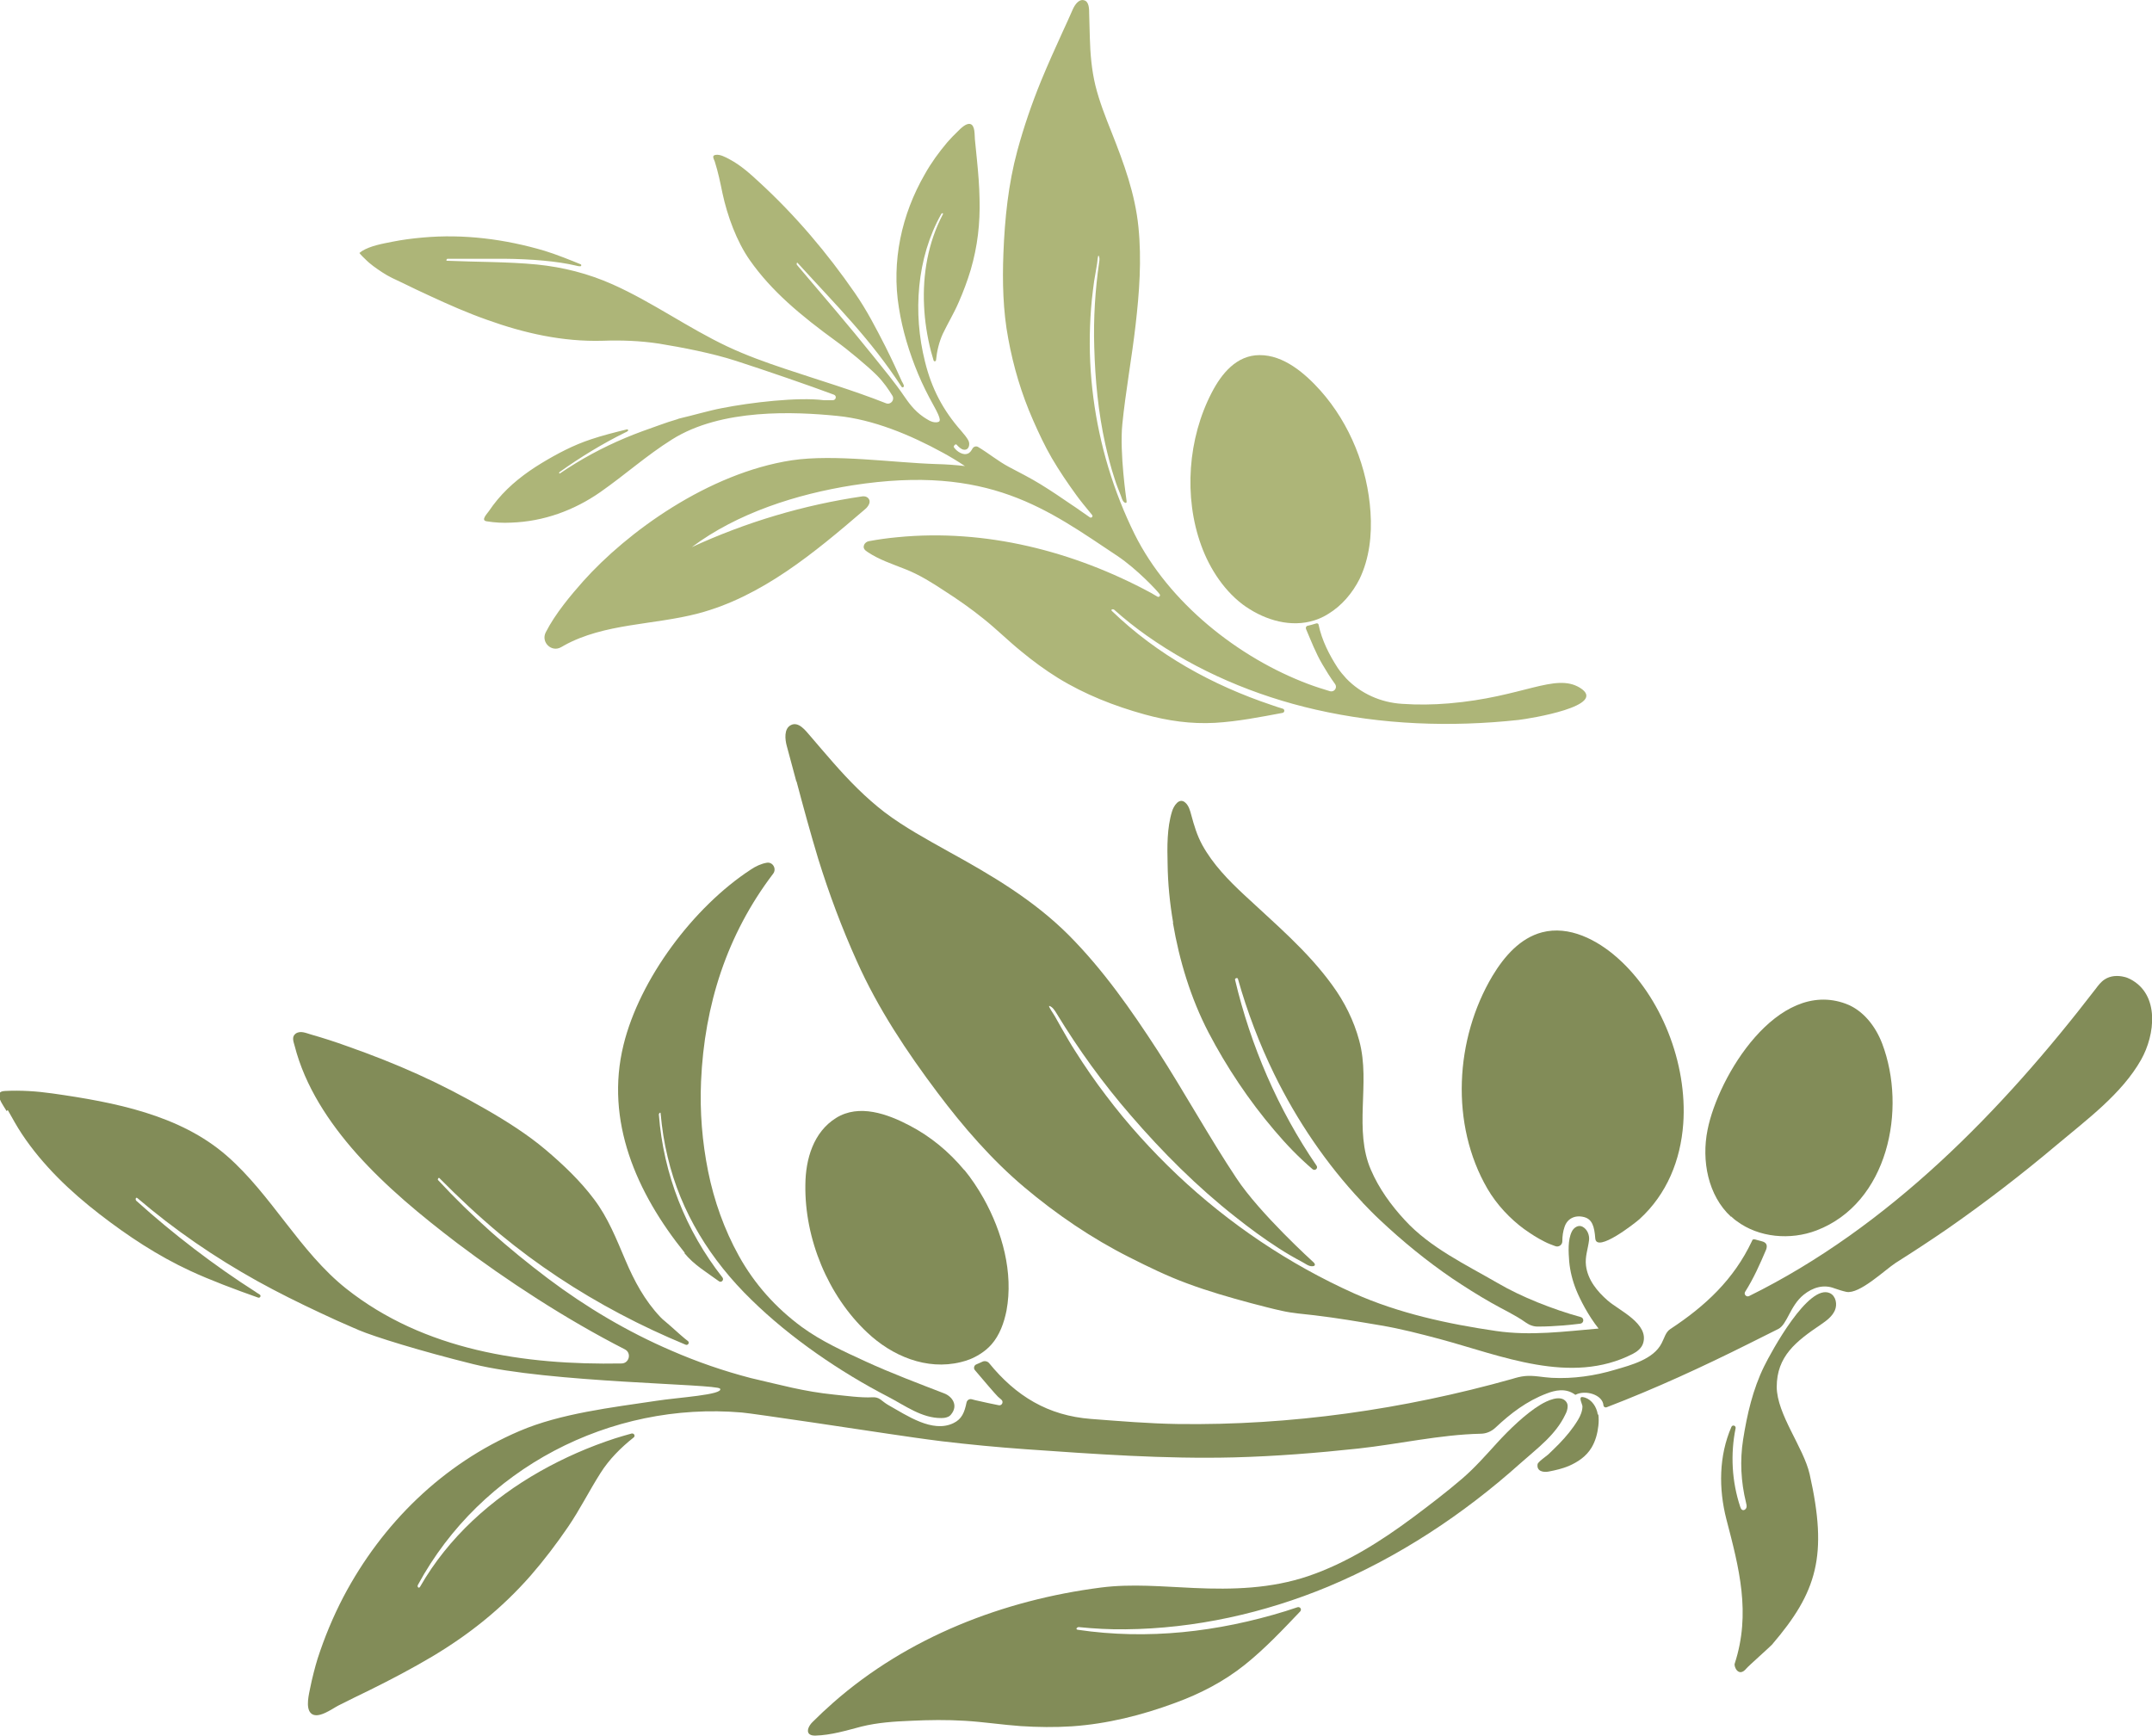
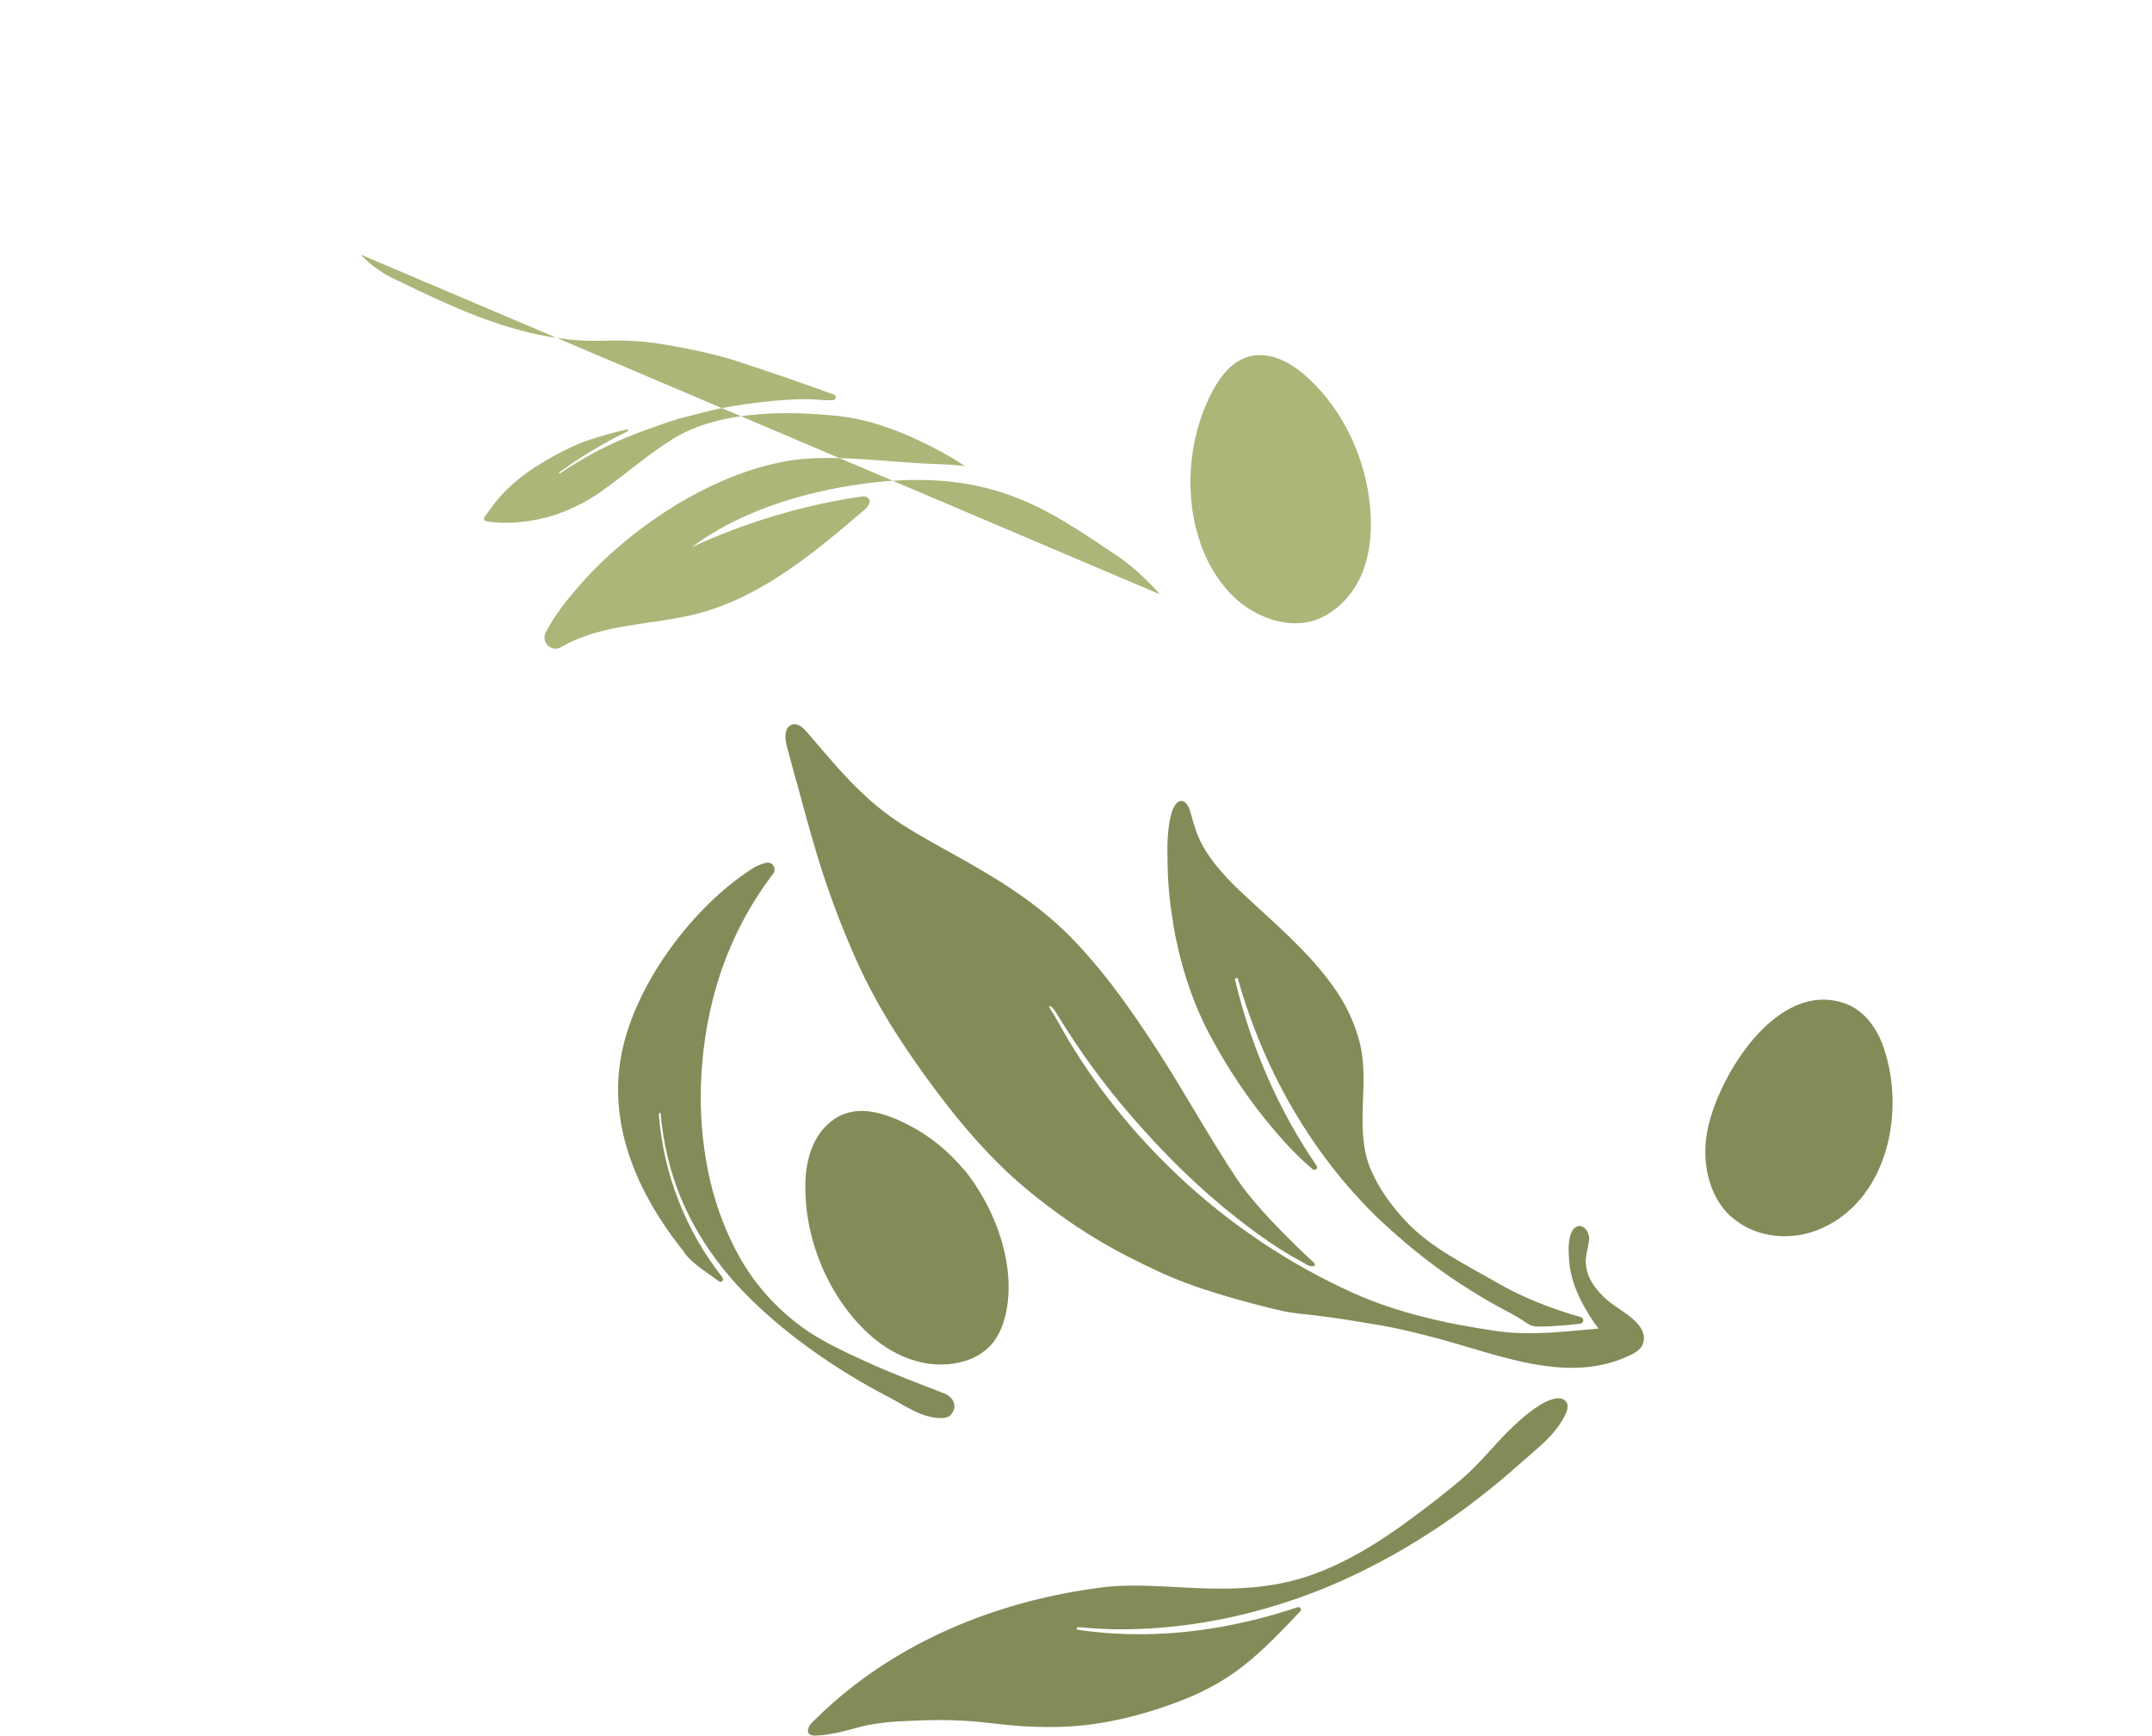
<svg xmlns="http://www.w3.org/2000/svg" id="Ebene_2" data-name="Ebene 2" viewBox="0 0 97.37 78.54">
  <defs>
    <style>
      .cls-1 {
        fill: #828c58;
      }

      .cls-2 {
        fill: #adb578;
      }
    </style>
  </defs>
  <g id="Ebene_1-2" data-name="Ebene 1">
    <g id="_2" data-name="2">
-       <path class="cls-1" d="M80.39,62.77c0-1.4.87-2.07,2.01-2.84.25-.17.5-.36.62-.63.12-.27.05-.65-.22-.78-.97-.46-2.66,2.66-2.98,3.31-.51,1.04-.77,2.17-.95,3.31-.15.95-.1,1.92.13,2.85.02.08.04.16.02.23-.02.07-.1.14-.18.11-.06-.02-.08-.09-.1-.14-.38-1.14-.45-2.38-.21-3.56.02-.12-.14-.17-.19-.06-.57,1.31-.58,2.8-.23,4.17.58,2.22,1.12,4.26.38,6.54-.05.14.18.65.53.22.06-.08,1.09-1,1.15-1.07,2.05-2.39,2.54-4.03,1.71-7.72-.28-1.22-1.48-2.7-1.49-3.95Z" />
      <path class="cls-1" d="M30.97,56.71c.43.53,1,.86,1.56,1.27.11.08.24-.06.16-.17-1.67-2.13-2.67-4.67-2.88-7.38,0-.05.08-.12.08-.05.06.67.16,1.33.32,1.98.59,2.5,1.95,4.67,3.78,6.45,1.76,1.73,4.03,3.28,6.2,4.4.75.39,1.52.97,2.4.96.1,0,.2-.01.29-.05.06-.02.11-.06.15-.11.35-.42.04-.83-.32-.96-1.14-.44-2.41-.92-3.52-1.43-1-.46-2.02-.92-2.91-1.57-1.18-.87-2.14-1.94-2.85-3.22-.66-1.19-1.12-2.49-1.39-3.82-.27-1.35-.38-2.7-.32-4.08.15-3.45,1.17-6.64,3.26-9.39.17-.22-.01-.54-.28-.5-.25.04-.51.16-.73.31-2.59,1.69-5.03,4.95-5.76,7.94-.84,3.43.58,6.68,2.77,9.4Z" />
      <path class="cls-1" d="M53.07,41.76c.29,1.71.81,3.42,1.61,4.96.82,1.57,1.83,3.08,2.98,4.43.54.64,1.11,1.23,1.73,1.76.11.09.26-.04.18-.16-1.74-2.54-2.98-5.42-3.69-8.42-.01-.06.11-.1.13-.04.42,1.49.97,2.94,1.65,4.33,1.02,2.08,2.35,4.05,3.94,5.74.03.02.04.04.05.06.26.27.52.54.79.79,1.02.96,2.12,1.86,3.28,2.65.57.38,1.15.75,1.75,1.09.52.3,1.08.55,1.57.9.17.12.37.19.57.18.37,0,.74-.02,1.12-.05.14-.01.45-.04.77-.08.17-.02.19-.26.02-.3-1.27-.35-2.7-.92-3.74-1.53-1.45-.84-3.08-1.61-4.22-2.86-.62-.67-1.17-1.43-1.53-2.27-.39-.89-.4-1.89-.37-2.84.03-1.02.11-2.01-.16-3.01-.24-.9-.67-1.76-1.22-2.51-1.12-1.55-2.59-2.78-3.98-4.08-.72-.67-1.42-1.39-1.9-2.26-.24-.44-.37-.88-.5-1.36-.05-.19-.11-.42-.27-.56-.28-.25-.53.16-.6.4-.23.74-.22,1.61-.2,2.37.01.89.1,1.78.25,2.66Z" />
      <path class="cls-1" d="M36.04,35.36c.31,1.17.63,2.34.98,3.5.49,1.58,1.07,3.13,1.75,4.64.95,2.13,2.26,4.1,3.66,5.96,1.15,1.53,2.44,3.02,3.91,4.26,1.46,1.23,3.06,2.32,4.77,3.18.85.43,1.71.85,2.61,1.18.94.35,1.91.63,2.88.89.47.12.94.25,1.41.35.48.11.98.14,1.47.2,1.01.12,2.01.29,3.01.46.89.15,1.77.38,2.64.61,2.79.75,5.94,2.11,8.74.68.2-.1.4-.26.47-.47.3-.9-1.09-1.5-1.6-1.95-.47-.41-.9-.93-.98-1.58-.05-.41.09-.74.14-1.16.02-.21-.07-.48-.3-.6-.19-.1-.4.05-.48.22-.19.38-.15.94-.12,1.35.04.44.15.88.32,1.3.17.42.54,1.15,1.01,1.74-1.54.13-3.06.34-4.64.11-2.19-.32-4.4-.8-6.42-1.7-2.94-1.32-5.66-3.15-8-5.36-1.17-1.11-2.26-2.31-3.23-3.6-.49-.64-.95-1.31-1.38-1.99-.22-.34-.42-.69-.62-1.04-.1-.18-.21-.37-.31-.55-.04-.08-.33-.48-.25-.47.15.05.24.2.32.33.99,1.63,2.11,3.18,3.36,4.62,1.44,1.67,3.01,3.24,4.74,4.6.63.5,1.28.98,1.95,1.41.34.22.68.42,1.04.61.14.07.32.22.48.21.15,0,.16-.09.05-.19,0,0-2.42-2.19-3.48-3.8-1.18-1.77-2.4-3.97-3.55-5.75-1.2-1.85-2.47-3.67-4.03-5.24-1.6-1.6-3.49-2.71-5.45-3.79-.98-.55-1.98-1.09-2.88-1.77-.86-.66-1.62-1.44-2.33-2.25-.36-.41-.71-.82-1.06-1.23-.2-.23-.51-.64-.85-.47-.33.16-.27.66-.19.95.14.53.29,1.07.43,1.6Z" />
-       <path class="cls-1" d="M72.29,64.01c0-.05-.02-.1-.03-.15-.09-.31-.33-.6-.66-.64-.2-.02,0,.33,0,.42,0,.21-.09.43-.2.61-.24.4-.54.76-.86,1.09-.16.16-.32.32-.49.48-.09.08-.47.34-.48.44-.05.32.26.38.51.33.31-.06.61-.13.9-.25.41-.18.79-.43,1.03-.83.18-.3.27-.64.31-.99.02-.17.02-.34,0-.51Z" />
-       <path class="cls-1" d="M.35,50.23c.21.37.41.74.65,1.1.94,1.41,2.17,2.58,3.5,3.61,1.28.99,2.64,1.89,4.11,2.57.88.41,2.05.85,3.07,1.21.09.03.15-.09.07-.14-.07-.05-.14-.08-.17-.11-1.9-1.21-3.73-2.62-5.41-4.13-.06-.05-.03-.19.05-.12,1.69,1.44,3.48,2.67,5.42,3.75.92.51,1.87.98,2.83,1.43.5.24,1.02.47,1.53.69.07.03.15.06.23.1.71.3,2.76.94,5.18,1.54,3.43.85,11.02.89,11.17,1.11.18.28-1.93.4-2.88.55-2,.3-4.34.57-6.2,1.37-3.46,1.48-6.21,4.18-7.96,7.5-.47.9-.86,1.84-1.17,2.8-.11.35-.26.94-.33,1.3-.06.3-.22.91.02,1.16.3.31.96-.19,1.25-.34.48-.24.96-.48,1.44-.71.95-.47,1.9-.97,2.81-1.51,1.69-1.01,3.15-2.18,4.45-3.66.61-.7,1.17-1.44,1.69-2.2.54-.79.96-1.64,1.47-2.44.39-.62.92-1.15,1.5-1.61.09-.07.02-.2-.09-.18-.25.07-.5.14-.75.22-1.17.38-2.31.88-3.39,1.49-2.21,1.25-4.16,3-5.43,5.22-.06.11-.15,0-.1-.08,2.86-5.28,8.71-8.31,14.66-7.8.49.04,5.76.83,6.61.96.81.12,1.62.24,2.43.34,1.26.15,2.52.27,3.78.36,3.15.22,6.3.45,9.46.37,1.88-.05,3.75-.2,5.61-.4,1.83-.2,3.7-.63,5.53-.67.25,0,.49-.1.68-.28.68-.64,1.41-1.2,2.31-1.54.36-.14.86-.27,1.3.06,0,0,0,0,0,0,.45-.24,1.23-.01,1.27.47,0,.07.08.12.15.09,2.19-.84,4.32-1.82,6.42-2.87.45-.22.89-.45,1.34-.67.41-.21.53-1.05,1.15-1.55.41-.33.9-.48,1.39-.29.14.05.39.13.54.16.59.12,1.74-.99,2.23-1.31.79-.5,1.57-1.01,2.34-1.54,1.71-1.19,3.36-2.46,4.95-3.8,1.34-1.13,2.94-2.3,3.82-3.86.63-1.12.85-2.94-.49-3.64-.08-.04-.17-.08-.26-.1-.31-.08-.64-.06-.9.11-.17.11-.29.27-.41.43-4.25,5.53-9.36,10.78-15.68,13.9h0c-.12.06-.25-.08-.18-.19.38-.6.67-1.25.95-1.91.02-.05.03-.1.03-.15,0-.16-.14-.21-.26-.24-.09-.02-.18-.05-.26-.07-.03,0-.07-.02-.1,0-.03.01-.04.04-.05.07-.82,1.74-2.11,2.94-3.69,3.98-.22.14-.27.41-.4.65-.37.72-1.37.98-2.09,1.19-.93.28-1.91.42-2.88.37-.4-.02-.81-.12-1.21-.08-.2.02-.39.07-.58.13-4.91,1.38-10.02,2.11-15.12,2.04-1.32-.02-2.62-.13-3.94-.23-1.94-.15-3.39-1.03-4.61-2.53-.07-.08-.2-.11-.3-.06-.04.02-.07.03-.11.05-.05.02-.11.05-.16.07-.11.04-.14.18-.07.26.26.31.96,1.13,1.04,1.2.04.04.1.09.16.14.11.09.03.28-.12.25-.3-.06-.59-.12-.89-.19-.11-.02-.22-.05-.33-.08-.11-.03-.22.04-.24.16-.09.43-.21.74-.59.92-.95.46-2.11-.35-2.95-.82-.14-.08-.24-.17-.35-.25-.11-.08-.24-.11-.37-.1-.5.03-1.22-.07-1.72-.12-1.39-.14-2.43-.44-3.78-.75-1.23-.32-2.42-.73-3.59-1.24-1.98-.85-3.85-1.96-5.58-3.26-1.79-1.35-3.46-2.82-4.98-4.46-.03-.04.03-.13.06-.09.88.89,1.79,1.74,2.75,2.54,1.68,1.39,3.5,2.59,5.43,3.61.96.51,1.95.97,2.96,1.39h0c.11.05.2-.1.1-.17-.05-.04-.09-.07-.14-.11-.3-.25-.58-.52-.88-.77-.08-.06-.15-.13-.22-.2-.71-.75-1.18-1.63-1.58-2.57-.41-.96-.79-1.93-1.42-2.76-.62-.83-1.4-1.57-2.19-2.24-.83-.7-1.78-1.3-2.72-1.84-.99-.57-2.01-1.1-3.05-1.57-1.04-.47-2.11-.89-3.19-1.27-.55-.2-1.11-.38-1.67-.54-.21-.06-.48-.19-.69-.03-.18.14-.09.36-.04.54.47,1.84,1.55,3.47,2.8,4.88,1.35,1.52,2.94,2.82,4.55,4.05,2.25,1.7,4.93,3.45,7.59,4.81.32.16.2.64-.15.64-4.39.08-8.93-.59-12.46-3.39-2.1-1.67-3.38-4.25-5.4-6.01-2.12-1.85-5.07-2.42-7.89-2.82-.71-.1-1.44-.15-2.16-.11-.56.03-.06.64.09.91Z" />
      <path class="cls-1" d="M70.9,63.83c.04-.14.05-.28-.03-.39-.26-.36-.89-.04-1.16.12-.67.4-1.44,1.15-1.96,1.72-.51.56-1.02,1.14-1.59,1.63-.71.61-1.47,1.19-2.22,1.75-1.45,1.08-3.01,2.07-4.74,2.66-1.68.57-3.42.62-5.18.54-1.4-.06-2.81-.2-4.21-.02-4.42.57-8.73,2.24-12.1,5.2-.33.29-.64.58-.95.89-.15.15-.29.4-.14.54.07.06.17.07.27.07.72-.02,1.4-.23,2.09-.41.73-.18,1.48-.23,2.23-.26.82-.04,1.64-.05,2.45,0,.84.05,1.68.18,2.52.24.77.05,1.55.06,2.32.01,1.6-.11,3.16-.5,4.67-1.06,1.15-.42,2.21-.97,3.16-1.73.91-.73,1.7-1.57,2.5-2.41.08-.09,0-.22-.12-.19-.18.06-.37.12-.55.18-3.05.94-6.23,1.31-9.4.84-.11-.02-.03-.12.05-.12.7.07,1.4.11,2.11.1,3.14-.03,6.28-.73,9.17-1.93,3.2-1.34,6.12-3.27,8.7-5.58.75-.67,1.6-1.28,2.04-2.22.03-.05.05-.11.07-.17Z" />
      <path class="cls-1" d="M78.33,55.05c.08.07.15.14.24.2,1.01.76,2.44.88,3.62.43,3.24-1.24,4.1-5.48,2.97-8.46-.3-.78-.86-1.51-1.65-1.8-3.09-1.14-5.77,3.28-6.25,5.71-.28,1.39.02,2.97,1.06,3.93Z" />
      <path class="cls-1" d="M43.63,52.95c-.69-.83-1.52-1.52-2.48-2.02-.99-.52-2.28-.99-3.32-.34-1.03.64-1.38,1.87-1.39,3.02-.04,2.44,1.02,5.02,2.8,6.69,1.12,1.06,2.68,1.72,4.23,1.34.28-.07.53-.15.88-.37.19-.12.36-.26.51-.43.37-.42.57-.98.68-1.53.32-1.72-.19-3.56-1.03-5.07-.25-.45-.58-.94-.87-1.29Z" />
-       <path class="cls-1" d="M68.98,55.63c.29.21.59.4.91.56.15.08.32.14.48.2.15.06.32-.05.32-.22,0-.23.03-.45.1-.65.12-.37.47-.56.9-.44.35.1.45.42.49.96.05.68,1.8-.69,2-.87,1.25-1.14,1.86-2.68,1.98-4.31.2-2.76-1.02-5.78-2.96-7.5-.94-.84-2.21-1.49-3.43-1.17-.99.26-1.71,1.09-2.24,1.97-1.7,2.85-1.92,6.72-.23,9.63.42.72,1.02,1.36,1.69,1.85Z" />
    </g>
    <g id="_3" data-name="3">
-       <path class="cls-2" d="M16.32,11.52c.06.06.15.16.2.2.22.23.5.42.77.6.3.2.6.33.94.49.4.2.81.39,1.22.58.84.39,1.7.77,2.58,1.08,1.69.61,3.43,1,5.23.95.87-.03,1.7,0,2.56.13,1.04.17,2.4.43,3.48.78,1.27.41,3.34,1.12,4.43,1.53.14.05.1.25-.05.25-.22,0-.41,0-.41,0-1.15-.15-3.3.1-4.61.36-.58.11-1.32.33-1.89.46-.04.01-.08.02-.12.04-.27.08-.55.17-.82.27-.51.18-1.02.36-1.52.57-1.05.44-2.03.97-2.97,1.61-.05.03-.05-.04-.02-.06.94-.67,1.95-1.29,2.99-1.8.02,0,.05-.03.09-.05.04-.02.02-.09-.03-.08-.54.13-1.16.29-1.63.45-.79.26-1.53.65-2.24,1.08-.74.45-1.43.98-1.99,1.65-.14.17-.27.34-.39.52-.09.13-.38.42-.1.46.36.06.74.08,1.11.06,1.46-.05,2.84-.55,4.03-1.38,1.13-.79,2.08-1.65,3.24-2.38,2.25-1.42,5.57-1.26,7.48-1.07,1.63.16,3.31.86,4.77,1.66.35.19.68.39,1.01.61-.44-.05-.87-.08-1.29-.09-1.96-.06-4.61-.46-6.55-.17-3.78.58-7.45,3.25-9.44,5.48-.54.61-1.26,1.46-1.69,2.31-.22.44.26.91.69.67.05-.03.1-.05.14-.08,1.83-1.01,4.05-.92,6.07-1.45,2.88-.76,5.26-2.75,7.52-4.69.03-.03.06-.05.09-.08.12-.13.21-.3.09-.44-.06-.07-.16-.1-.26-.09-2.67.39-5.28,1.17-7.73,2.3,2.07-1.55,4.75-2.4,7.28-2.8,6.17-.96,8.82,1.1,11.98,3.2.88.59,1.8,1.57,1.91,1.73h0c.05.07-.03.15-.1.11-.1-.06-.21-.12-.31-.18-3.49-1.88-7.48-2.9-11.45-2.51-.44.04-.87.1-1.3.18-.1.02-.19.09-.22.19-.05.14.06.23.15.29.53.36,1.13.55,1.73.79.63.25,1.19.6,1.75.97.61.39,1.21.81,1.78,1.27.59.47,1.12,1,1.7,1.47.53.44,1.09.85,1.67,1.21,1.22.75,2.55,1.27,3.92,1.65,1.05.29,2.1.44,3.18.38,1.03-.06,2.04-.26,3.06-.45.1-.02.11-.16.01-.19-.16-.05-.33-.1-.49-.16-2.69-.9-5.19-2.28-7.24-4.26-.07-.07.04-.1.1-.06.47.42.96.81,1.47,1.17,2.28,1.61,4.92,2.73,7.64,3.35,3.01.69,6.12.8,9.18.47.52-.06,4.12-.64,2.78-1.46-1.12-.68-2.58.43-5.92.71-.71.06-1.42.07-2.13.02-.95-.06-1.86-.46-2.52-1.15-.14-.15-.27-.31-.38-.47-.39-.6-.72-1.25-.87-1.96,0-.05-.06-.07-.1-.06-.13.04-.27.08-.4.11-.06.01-.09.08-.07.14.23.54.44,1.09.74,1.6.17.29.36.6.58.9.11.16-.04.37-.23.32-.33-.1-.65-.2-.97-.32-3.18-1.19-6.33-3.69-7.87-6.78-.96-1.94-1.59-4.04-1.87-6.18-.14-1.07-.19-2.16-.15-3.24.02-.54.06-1.08.13-1.62.03-.27.07-.54.12-.8.02-.14.05-.28.07-.42.01-.06.03-.39.07-.35.05.09.04.2.02.31-.18,1.26-.26,2.54-.22,3.82.04,1.48.18,2.96.5,4.4.12.53.25,1.05.42,1.56.08.26.18.51.28.76.04.1.07.25.16.31.08.06.12.02.1-.08,0,0-.32-2.16-.19-3.45.14-1.42.44-3.08.6-4.49.17-1.47.28-2.95.13-4.43-.15-1.51-.66-2.89-1.21-4.28-.28-.7-.56-1.41-.74-2.14-.17-.71-.23-1.43-.25-2.16-.01-.36-.02-.73-.03-1.09,0-.2,0-.55-.24-.6-.24-.06-.42.23-.5.41-.15.34-.3.68-.46,1.02-.34.74-.67,1.48-.98,2.23-.42,1.03-.78,2.08-1.07,3.15-.41,1.51-.57,3.09-.63,4.64-.05,1.28-.02,2.61.22,3.87.23,1.26.6,2.5,1.12,3.68.26.59.53,1.17.85,1.72.34.58.72,1.14,1.12,1.69.12.17.44.57.7.88.06.07-.03.16-.1.11-.3-.2-.56-.4-.84-.58-.45-.31-.91-.62-1.38-.91-.47-.29-.95-.53-1.44-.79-.49-.26-.92-.62-1.39-.9-.09-.06-.21-.02-.26.07-.05.09-.11.19-.22.23-.19.08-.48-.08-.62-.29-.03-.05.07-.17.12-.12.08.09.21.22.33.23.23.03.28-.24.22-.38-.06-.15-.23-.34-.33-.46-.84-.95-1.35-1.93-1.65-3.15-.55-2.19-.38-4.69.74-6.68.03-.05.1-.04.07.02-.67,1.27-.92,2.72-.85,4.14.03.69.14,1.38.31,2.05.04.14.08.28.12.42.02.06.1.05.11-.01.04-.41.14-.83.31-1.2.23-.48.51-.94.72-1.43.21-.48.39-.96.54-1.46.31-1.06.43-2.1.4-3.21-.01-.6-.06-1.19-.12-1.79-.03-.3-.06-.6-.09-.9-.02-.18.02-.65-.22-.7-.19-.04-.44.22-.56.34-.17.16-.32.32-.47.49-.38.45-.73.93-1.02,1.45-1.05,1.82-1.51,3.94-1.17,6.03.16,1.03.47,2.04.87,3,.2.48.43.94.68,1.39.42.75.33.78.15.8-.23.02-.46-.16-.6-.25-.42-.29-.68-.67-.86-.93-.42-.62-.9-1.19-1.37-1.78-1.13-1.41-2.31-2.78-3.48-4.16-.03-.03-.01-.14.03-.09,1.85,2.03,3.27,3.42,4.7,5.6.03.05.06.03.1,0,.04-.03-.06-.2-.08-.23-.24-.53-.41-.91-.75-1.59-.43-.84-.84-1.64-1.38-2.42-1.26-1.82-2.68-3.5-4.31-5-.42-.39-.85-.78-1.36-1.05-.17-.09-.43-.24-.64-.2-.17.03-.08.17-.03.3.15.47.25.95.35,1.44.22,1.02.64,2.18,1.24,3.03.97,1.38,2.26,2.47,3.94,3.69.46.33,1.39,1.1,1.79,1.5.33.33.54.65.72.94.11.19-.08.42-.29.34-1.49-.59-3.02-1.04-4.54-1.55-.9-.3-1.79-.62-2.64-1.02-1.78-.84-3.38-2-5.19-2.81-1.1-.49-2.24-.78-3.43-.9-1.35-.13-2.72-.11-4.07-.17-.05,0-.01-.09.03-.09.86,0,1.71,0,2.57,0,1.2.01,2.41.11,3.24.31.07.02.13.03.19.03.06,0,.07-.07.02-.09-.38-.16-1.16-.47-1.63-.61-1.79-.53-3.66-.77-5.52-.6-.46.04-.92.1-1.37.19-.45.09-.98.18-1.37.42,0,0-.07.05-.12.09,0,0,.02.02.02.02Z" />
+       <path class="cls-2" d="M16.32,11.52c.06.06.15.16.2.2.22.23.5.42.77.6.3.2.6.33.94.49.4.2.81.39,1.22.58.84.39,1.7.77,2.58,1.08,1.69.61,3.43,1,5.23.95.87-.03,1.7,0,2.56.13,1.04.17,2.4.43,3.48.78,1.27.41,3.34,1.12,4.43,1.53.14.05.1.25-.05.25-.22,0-.41,0-.41,0-1.15-.15-3.3.1-4.61.36-.58.11-1.32.33-1.89.46-.04.01-.08.02-.12.04-.27.08-.55.17-.82.27-.51.18-1.02.36-1.52.57-1.05.44-2.03.97-2.97,1.61-.05.03-.05-.04-.02-.06.94-.67,1.95-1.29,2.99-1.8.02,0,.05-.03.09-.05.04-.02.02-.09-.03-.08-.54.13-1.16.29-1.63.45-.79.26-1.53.65-2.24,1.08-.74.45-1.43.98-1.99,1.65-.14.17-.27.34-.39.52-.09.13-.38.42-.1.46.36.06.74.08,1.11.06,1.46-.05,2.84-.55,4.03-1.38,1.13-.79,2.08-1.65,3.24-2.38,2.25-1.42,5.57-1.26,7.48-1.07,1.63.16,3.31.86,4.77,1.66.35.19.68.39,1.01.61-.44-.05-.87-.08-1.29-.09-1.96-.06-4.61-.46-6.55-.17-3.78.58-7.45,3.25-9.44,5.48-.54.61-1.26,1.46-1.69,2.31-.22.44.26.91.69.67.05-.03.1-.05.14-.08,1.83-1.01,4.05-.92,6.07-1.45,2.88-.76,5.26-2.75,7.52-4.69.03-.03.06-.05.09-.08.12-.13.21-.3.09-.44-.06-.07-.16-.1-.26-.09-2.67.39-5.28,1.17-7.73,2.3,2.07-1.55,4.75-2.4,7.28-2.8,6.17-.96,8.82,1.1,11.98,3.2.88.59,1.8,1.57,1.91,1.73h0Z" />
      <path class="cls-2" d="M56.38,27.46c.89.61,2.04.95,3.1.61.22-.07.43-.17.62-.29.61-.37,1.09-.94,1.41-1.57.45-.93.57-2,.5-3.03-.13-2-.92-3.99-2.26-5.5-.69-.77-1.66-1.62-2.76-1.61-1.04,0-1.72.84-2.16,1.69-1.08,2.07-1.28,4.72-.48,6.92.39,1.08,1.09,2.14,2.04,2.79Z" />
    </g>
  </g>
</svg>